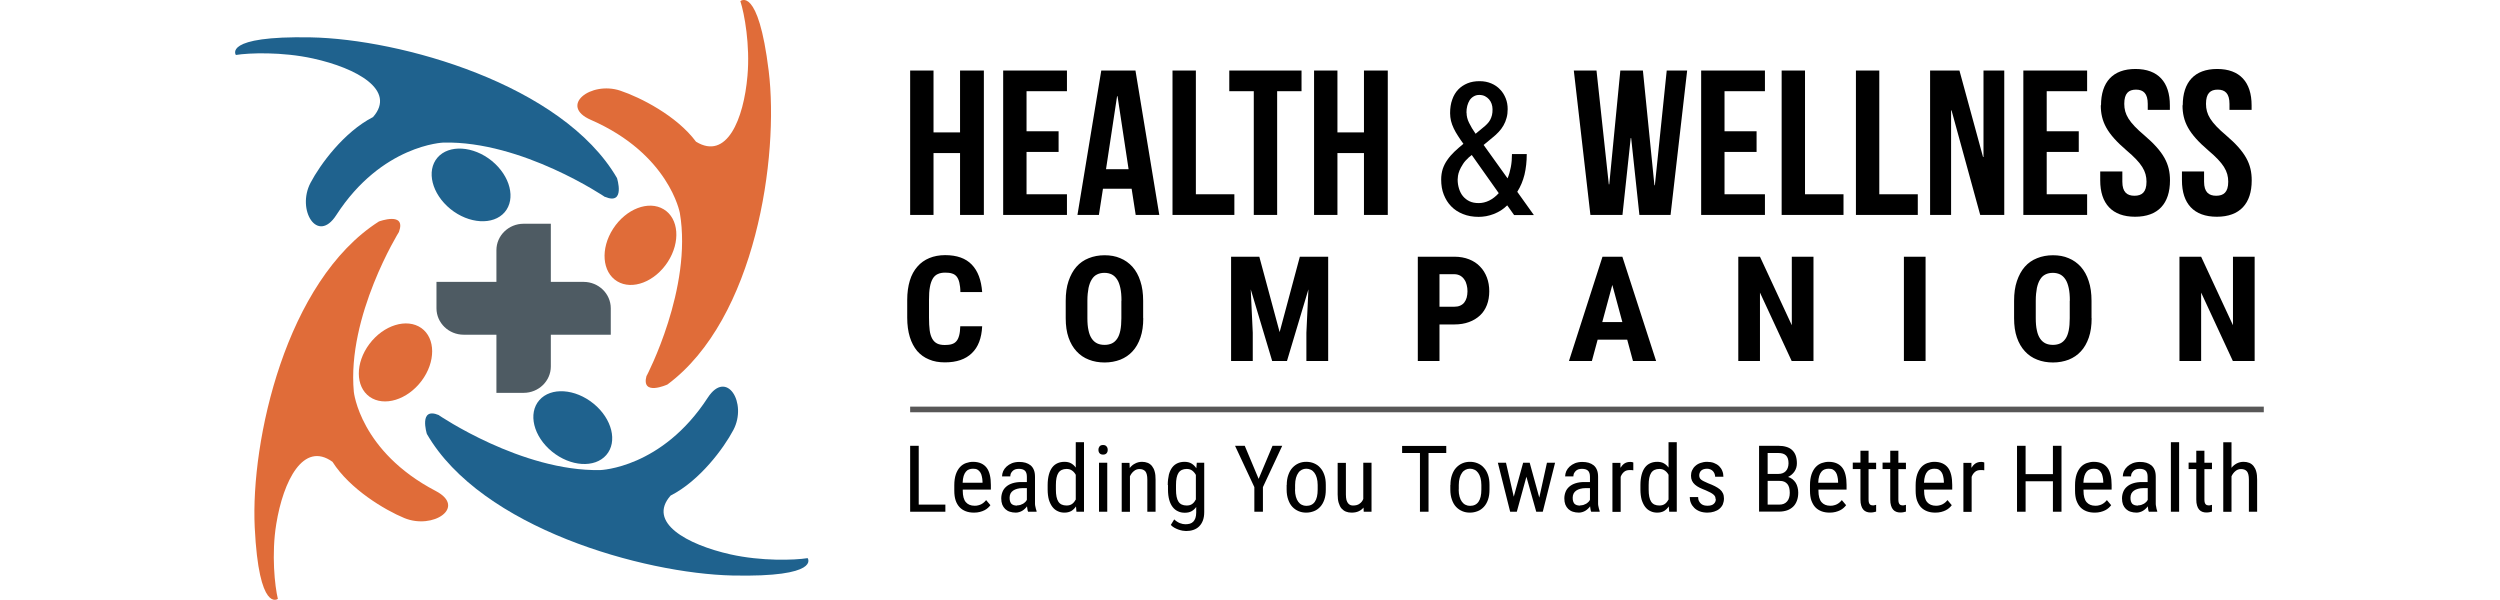
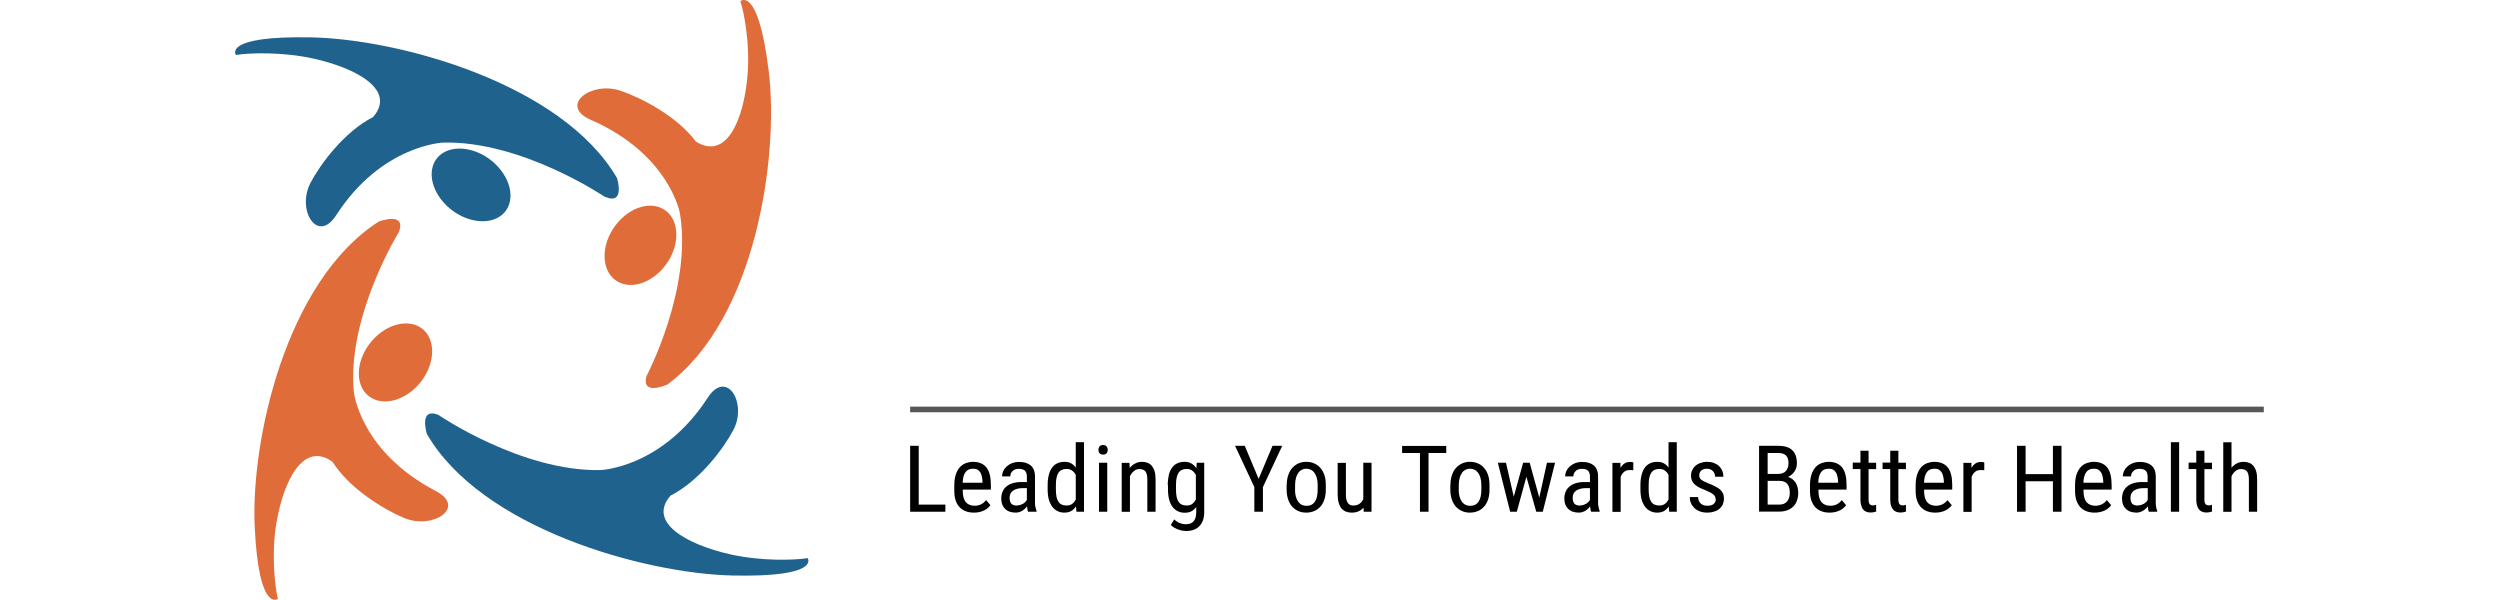
<svg xmlns="http://www.w3.org/2000/svg" width="250" height="60" viewBox="0 0 179.83 53.15">
  <defs>
    <style> .orange { fill: #e06c39; } .blue { fill: #1f628e; } .gray { fill: #545f6d; } .dark-gray { fill: #4e5b63; } .line { stroke: #585757; stroke-width: 0.5px; fill: none; } </style>
  </defs>
  <path class="blue" d="M18.06,36.78s7.33,5,14.3,4.86c0,0,5.46-.16,9.52-6.41,1.68-2.58,3.53.48,2.27,2.86-.85,1.61-2.97,4.49-5.56,5.81-2.09,2.37,1.43,4.34,5.31,5.21,2.73.61,5.66.52,6.83.33,0,0,1.22,1.71-6.66,1.54-7.87-.18-22.25-4.19-27.07-12.54,0,0-.76-2.43,1.06-1.67" />
-   <path class="blue" d="M31.77,35.76c1.64,1.34,2.14,3.38,1.12,4.55-1.02,1.17-3.17,1.03-4.81-.31-1.64-1.34-2.14-3.38-1.12-4.55,1.02-1.17,3.17-1.03,4.81.31" />
  <path class="orange" d="M33.5,20.26c1.14-1.76,3.14-2.53,4.48-1.72,1.34.81,1.5,2.9.36,4.66s-3.14,2.53-4.48,1.72c-1.34-.81-1.5-2.9-.36-4.66" />
  <path class="orange" d="M36.47,33.29s4.07-7.75,2.94-14.42c0,0-.94-5.22-7.88-8.25-2.87-1.25-.01-3.46,2.6-2.59,1.77.59,5,2.22,6.71,4.52,2.72,1.68,4.23-1.98,4.56-5.84.24-2.71-.27-5.51-.63-6.61,0,0,1.58-1.41,2.51,6.18.93,7.59-1.14,21.97-8.97,27.78,0,0-2.37,1.08-1.85-.78" />
  <path class="blue" d="M19.08,18.51c-1.64-1.34-2.15-3.37-1.14-4.55,1.01-1.17,3.17-1.04,4.81.29,1.64,1.34,2.15,3.37,1.14,4.55-1.01,1.17-3.17,1.04-4.81-.29" />
  <path class="blue" d="M32.78,17.45s-7.34-4.98-14.31-4.82c0,0-5.46.18-9.5,6.43-1.67,2.59-3.53-.47-2.28-2.86.85-1.62,2.95-4.5,5.54-5.83,2.09-2.38-1.44-4.34-5.32-5.19-2.73-.6-5.66-.5-6.83-.31,0,0-1.22-1.71,6.65-1.56,7.88.15,22.26,4.13,27.11,12.46,0,0,.77,2.43-1.05,1.67" />
  <path class="orange" d="M16.53,33.74c-1.26,1.68-3.32,2.31-4.6,1.41-1.27-.9-1.28-3-.02-4.68,1.26-1.68,3.32-2.31,4.6-1.41,1.27.9,1.28,3,.02,4.68" />
  <path class="orange" d="M14.53,20.54s-4.63,7.45-4,14.18c0,0,.55,5.27,7.25,8.77,2.77,1.45-.24,3.45-2.78,2.4-1.72-.71-4.83-2.56-6.36-4.98-2.58-1.86-4.36,1.68-4.98,5.5-.44,2.68-.13,5.52.14,6.64,0,0-1.68,1.3-2.05-6.34-.37-7.64,2.75-21.83,11-27.09,0,0,2.44-.91,1.78.91" />
-   <path class="dark-gray" d="M17.85,27.31v-2.34h5.31v-2.81c0-1.29,1.08-2.34,2.41-2.34h2.41v5.15h2.9c1.33,0,2.41,1.05,2.41,2.34v2.34h-5.31v2.81c0,1.29-1.08,2.34-2.41,2.34h-2.41v-5.15h-2.9c-1.33,0-2.41-1.05-2.41-2.34Z" />
-   <path class="cls-8" d="M172.52,9.32c0,1.46.55,2.52,2.28,4,1.36,1.15,1.77,1.85,1.77,2.78s-.41,1.24-1.07,1.24-1.07-.33-1.07-1.24v-.91h-1.96v.79c0,2.05,1.05,3.22,3.09,3.22s3.09-1.17,3.09-3.22c0-1.46-.55-2.52-2.28-4-1.36-1.15-1.77-1.85-1.77-2.78s.38-1.26,1.04-1.26,1.04.35,1.04,1.26v.53h1.96v-.4c0-2.05-1.04-3.22-3.05-3.22s-3.05,1.17-3.05,3.22M165.28,9.32c0,1.46.55,2.52,2.28,4,1.36,1.15,1.77,1.85,1.77,2.78s-.41,1.24-1.07,1.24-1.07-.33-1.07-1.24v-.91h-1.96v.79c0,2.05,1.05,3.22,3.09,3.22s3.09-1.17,3.09-3.22c0-1.46-.55-2.52-2.28-4-1.36-1.15-1.77-1.85-1.77-2.78s.38-1.26,1.04-1.26,1.04.35,1.04,1.26v.53h1.96v-.4c0-2.05-1.04-3.22-3.05-3.22s-3.05,1.17-3.05,3.22ZM160.49,8.08h3.58v-1.83h-5.65v12.79h5.65v-1.83h-3.58v-3.75h2.84v-1.83h-2.84v-3.56ZM154.6,19.04h2.13V6.25h-1.84v7.66h-.04l-2.09-7.66h-2.6v12.79h1.86v-9.26h.04l2.54,9.26ZM143.59,19.04h5.48v-1.83h-3.41V6.25h-2.07v12.79ZM137.01,19.04h5.48v-1.83h-3.41V6.25h-2.07v12.79ZM131.95,8.08h3.58v-1.83h-5.65v12.79h5.65v-1.83h-3.58v-3.75h2.84v-1.83h-2.84v-3.56ZM124.42,19.04h2.75l1.47-12.79h-1.81l-1.05,10.16h-.04l-1.02-10.16h-2l-.98,10.08h-.04l-1.09-10.08h-2.01l1.47,12.79h2.84l.73-6.81h.04l.73,6.81ZM97.66,13.56h2.35v5.48h2.11V6.25h-2.11v5.48h-2.35v-5.48h-2.07v12.79h2.07v-5.48ZM88.09,8.08h2.16v10.96h2.07v-10.96h2.16v-1.83h-6.4v1.83ZM83.05,19.04h5.48v-1.83h-3.41V6.25h-2.07v12.79ZM78.14,8.52h.04l.98,6.47h-2l.98-6.47ZM79.77,6.25h-3.03l-2.11,12.79h1.9l.36-2.32h2.54l.36,2.32h2.09l-2.11-12.79ZM70.12,8.08h3.58v-1.83h-5.65v12.79h5.65v-1.83h-3.58v-3.75h2.84v-1.83h-2.84v-3.56ZM61.88,13.56h2.35v5.48h2.11V6.25h-2.11v5.48h-2.35v-5.48h-2.07v12.79h2.07v-5.48Z" />
-   <path class="cls-2" d="M109.1,9.99c0,.29.07.59.22.89.15.31.34.63.58.97l.64-.53c.14-.11.27-.22.38-.34.11-.11.2-.23.27-.36.07-.13.12-.27.16-.42.04-.15.05-.33.05-.53,0-.16-.03-.32-.08-.47-.05-.15-.13-.28-.23-.4-.1-.11-.22-.21-.36-.28-.14-.07-.31-.11-.5-.11s-.35.04-.5.13c-.14.08-.26.19-.36.34-.09.15-.16.31-.21.5-.05.19-.07.39-.07.61M110.17,17.99c.31,0,.62-.07.93-.22.3-.15.59-.37.85-.66l-2.39-3.38-.25.2c-.23.21-.42.42-.54.62-.13.2-.23.39-.3.56-.07.17-.11.33-.13.46-.02.14-.03.25-.03.33,0,.29.04.55.12.81.08.25.19.48.35.67.16.19.35.34.58.45.23.11.5.16.82.16ZM106.85,15.9c0-.34.05-.65.14-.94.1-.29.23-.55.41-.8.17-.25.38-.49.62-.72.24-.23.51-.46.8-.7-.17-.24-.34-.47-.48-.7-.15-.22-.27-.45-.38-.67s-.18-.44-.24-.66c-.05-.22-.08-.45-.08-.68,0-.45.06-.86.19-1.21.12-.35.3-.65.53-.89.23-.24.51-.42.82-.55.32-.13.67-.19,1.07-.19s.73.07,1.04.2c.31.13.57.31.78.54.22.22.38.49.5.79.12.3.17.62.17.95,0,.28-.03.54-.1.78-.06.23-.15.45-.27.66-.12.21-.26.4-.43.58-.17.18-.36.36-.58.53l-.75.62,2.12,2.96c.13-.31.22-.64.29-1,.07-.36.1-.74.1-1.15h1.31c0,.66-.07,1.27-.2,1.82-.14.56-.35,1.06-.64,1.52l1.47,2.06h-1.75l-.61-.86c-.17.17-.36.32-.56.45-.2.13-.42.23-.64.32-.22.08-.44.15-.67.19-.23.04-.45.06-.66.06-.51,0-.98-.08-1.39-.25-.41-.16-.76-.39-1.04-.68-.29-.29-.5-.64-.66-1.04-.16-.4-.23-.85-.23-1.33Z" />
-   <path class="cls-8" d="M178.9,31.98h-1.92l-2.81-6.06v6.06h-1.92v-9.24h1.92l2.82,6.07v-6.07h1.92v9.24ZM162.54,26.64c0-.44-.03-.81-.1-1.13-.07-.31-.16-.57-.29-.76-.13-.2-.28-.34-.47-.44-.19-.09-.4-.14-.65-.14s-.47.05-.65.14c-.19.09-.35.24-.47.44-.13.2-.22.45-.29.76-.06.31-.1.69-.1,1.13v1.55c0,.42.03.78.1,1.08.06.3.16.54.29.73.13.19.29.33.48.42.19.09.41.13.66.13s.46-.05.64-.13c.19-.09.34-.23.47-.42.13-.19.22-.44.28-.73.06-.3.09-.66.09-1.08v-1.55ZM164.47,28.19c0,.65-.08,1.22-.25,1.71-.17.49-.4.9-.7,1.22-.3.33-.66.57-1.08.74-.42.16-.89.25-1.39.25s-.98-.08-1.4-.25c-.42-.16-.79-.41-1.09-.74-.3-.32-.54-.73-.71-1.22-.17-.49-.25-1.06-.25-1.71v-1.54c0-.67.08-1.25.25-1.75.17-.5.4-.93.7-1.27.3-.34.66-.59,1.09-.76.42-.17.89-.26,1.4-.26s.98.08,1.39.26c.42.17.78.43,1.08.76.3.34.54.76.7,1.27.17.5.25,1.09.25,1.75v1.54ZM149.76,31.98h-1.92v-9.24h1.92v9.24ZM139.82,31.98h-1.92l-2.81-6.06v6.06h-1.92v-9.24h1.92l2.82,6.07v-6.07h1.92v9.24ZM121.12,28.53h1.78l-.89-3.29-.89,3.29ZM123.33,30.09h-2.62l-.51,1.89h-2.03l2.97-9.24h1.76l2.99,9.24h-2.05l-.51-1.89ZM106.7,27.17h1.32c.2,0,.37-.03.52-.1.15-.07.27-.16.36-.28.09-.12.16-.26.21-.43.04-.17.07-.35.07-.55s-.02-.39-.07-.57c-.04-.18-.11-.34-.21-.48-.09-.14-.21-.25-.36-.34-.15-.08-.32-.13-.52-.13h-1.32v2.88ZM106.7,28.73v3.25h-1.92v-9.24h3.24c.48,0,.92.08,1.3.23.38.15.71.36.97.64.27.27.47.6.61.97.14.37.21.78.21,1.22s-.07.86-.21,1.22c-.14.36-.34.67-.61.92-.27.25-.59.45-.98.59-.38.14-.81.21-1.29.21h-1.32ZM90.74,22.74l1.8,6.68,1.79-6.68h2.51v9.24h-1.93v-2.5l.18-3.85-1.9,6.35h-1.31l-1.9-6.35.18,3.85v2.5h-1.92v-9.24h2.51ZM78.53,26.64c0-.44-.03-.81-.1-1.13-.07-.31-.16-.57-.29-.76-.13-.2-.28-.34-.47-.44-.19-.09-.4-.14-.65-.14s-.47.05-.65.14c-.19.09-.35.24-.47.44-.13.2-.22.45-.29.76-.06.31-.1.69-.1,1.13v1.55c0,.42.03.78.1,1.08.06.3.16.54.29.73.13.19.29.33.48.42.19.09.41.13.66.13s.46-.05.64-.13c.19-.09.34-.23.47-.42.13-.19.22-.44.28-.73.06-.3.09-.66.09-1.08v-1.55ZM80.46,28.19c0,.65-.08,1.22-.25,1.71-.17.49-.4.9-.7,1.22-.3.33-.66.57-1.08.74-.42.16-.89.25-1.39.25s-.98-.08-1.4-.25c-.42-.16-.79-.41-1.09-.74-.3-.32-.54-.73-.71-1.22-.17-.49-.25-1.06-.25-1.71v-1.54c0-.67.08-1.25.25-1.75.17-.5.4-.93.7-1.27.3-.34.66-.59,1.09-.76.42-.17.89-.26,1.4-.26s.98.08,1.39.26c.42.17.78.43,1.08.76.3.34.54.76.7,1.27.17.5.25,1.09.25,1.75v1.54ZM66.19,28.9c-.05,1.05-.35,1.85-.92,2.39-.56.54-1.35.81-2.38.81-.53,0-1-.08-1.41-.26-.42-.17-.76-.42-1.05-.75-.28-.34-.5-.75-.65-1.24-.15-.49-.23-1.06-.23-1.71v-1.57c0-.64.08-1.21.23-1.71.15-.5.38-.91.67-1.24.29-.34.65-.59,1.06-.76.41-.17.88-.26,1.4-.26,1.04,0,1.82.28,2.36.84.54.56.84,1.37.92,2.43h-1.93c0-.33-.04-.61-.09-.83-.05-.22-.13-.4-.23-.53-.1-.13-.24-.23-.41-.28-.17-.06-.38-.08-.62-.08s-.48.04-.66.13c-.18.08-.33.22-.44.41-.11.19-.2.44-.25.74-.06.31-.08.68-.08,1.13v1.59c0,.43.02.8.06,1.11.04.31.12.55.23.75.11.19.25.33.43.42.18.09.41.13.68.13.23,0,.44-.02.6-.07.17-.05.31-.13.42-.26.11-.12.19-.29.25-.51.06-.22.09-.49.1-.82h1.92Z" />
  <path class="cls-5" d="M164.66,41.52c-.13,0-.24.02-.35.06-.11.04-.2.1-.28.2-.08.09-.15.22-.2.38-.05.16-.08.36-.09.6h1.76v-.1c0-.17-.03-.32-.06-.46-.03-.14-.07-.26-.14-.36-.06-.1-.15-.18-.25-.24-.1-.06-.24-.08-.4-.08M164.74,45.41c-.27,0-.51-.04-.72-.12-.21-.08-.4-.2-.55-.36-.15-.16-.26-.36-.35-.6-.08-.24-.12-.53-.12-.86v-.49c0-.38.05-.7.14-.97.09-.26.22-.48.37-.64.15-.16.33-.28.53-.35.2-.07.4-.11.62-.11.28,0,.52.05.72.14.2.09.36.22.49.39.13.17.22.39.28.64.06.25.09.55.09.88v.41h-2.49v.1c0,.46.09.8.27,1.01.18.21.44.32.78.32.12,0,.24-.01.33-.04.1-.02.19-.06.27-.1.08-.04.16-.1.23-.16.07-.06.13-.13.19-.2l.38.45c-.06.08-.13.16-.22.24-.09.08-.19.15-.31.21-.12.06-.25.11-.41.15-.15.04-.33.06-.52.06ZM161.8,45.33h-.76v-2.7h-2.42v2.7h-.76v-5.84h.76v2.51h2.42v-2.51h.76v5.84ZM154.96,41.66c-.06,0-.11-.02-.16-.02-.05,0-.11,0-.17,0-.2,0-.36.05-.49.16-.13.11-.23.25-.3.44v3.1h-.73v-4.34h.71v.44c.1-.16.22-.29.35-.38.14-.09.3-.14.49-.14.02,0,.05,0,.08,0,.03,0,.06,0,.09.01.03,0,.05.01.08.02.02,0,.04.01.05.02v.69ZM150.54,41.52c-.13,0-.24.02-.35.06-.11.04-.2.1-.28.2-.08.09-.15.22-.2.38-.05.16-.08.36-.09.6h1.76v-.1c0-.17-.03-.32-.06-.46-.03-.14-.07-.26-.14-.36-.06-.1-.15-.18-.25-.24-.1-.06-.24-.08-.4-.08ZM150.62,45.41c-.27,0-.51-.04-.72-.12-.21-.08-.4-.2-.55-.36-.15-.16-.26-.36-.35-.6-.08-.24-.12-.53-.12-.86v-.49c0-.38.05-.7.14-.97.09-.26.22-.48.37-.64.15-.16.33-.28.53-.35.2-.07.4-.11.62-.11.28,0,.52.05.72.14.2.09.36.22.49.39.13.17.22.39.28.64.06.25.09.55.09.88v.41h-2.49v.1c0,.46.09.8.27,1.01.18.21.44.32.78.32.12,0,.24-.01.33-.04.1-.02.19-.06.27-.1.08-.04.16-.1.23-.16.07-.06.13-.13.19-.2l.38.45c-.06.08-.13.16-.22.24-.09.08-.19.15-.31.21-.12.06-.25.11-.41.15-.15.04-.33.06-.52.06ZM147.35,39.94v1.05h.67v.57h-.67v2.69c0,.11.01.2.03.27.02.07.05.12.09.16.04.04.08.06.12.07.05.01.09.02.14.02s.1,0,.16-.02c.06-.01.1-.02.13-.03v.6c-.06.02-.12.03-.2.05-.08.02-.18.03-.31.03-.12,0-.23-.02-.34-.06-.11-.04-.2-.1-.28-.19-.08-.09-.15-.21-.19-.36-.05-.15-.07-.33-.07-.55v-2.69h-.68v-.57h.68v-1.05h.73ZM144.71,39.94v1.05h.67v.57h-.67v2.69c0,.11.01.2.03.27.02.07.05.12.09.16.04.04.08.06.12.07.05.01.09.02.14.02s.1,0,.16-.02c.06-.01.1-.02.13-.03v.6c-.06.02-.12.03-.2.05-.08.02-.18.03-.31.03-.12,0-.23-.02-.34-.06-.11-.04-.2-.1-.28-.19-.08-.09-.15-.21-.19-.36-.05-.15-.07-.33-.07-.55v-2.69h-.68v-.57h.68v-1.05h.73ZM141.17,41.52c-.13,0-.24.02-.35.06-.11.04-.2.1-.28.2-.08.09-.15.22-.2.38-.05.16-.08.36-.09.6h1.76v-.1c0-.17-.03-.32-.06-.46-.03-.14-.07-.26-.14-.36-.06-.1-.15-.18-.25-.24-.1-.06-.24-.08-.4-.08ZM141.26,45.41c-.27,0-.51-.04-.72-.12-.21-.08-.4-.2-.55-.36-.15-.16-.26-.36-.35-.6-.08-.24-.12-.53-.12-.86v-.49c0-.38.05-.7.14-.97.09-.26.22-.48.37-.64.15-.16.33-.28.53-.35.2-.07.4-.11.62-.11.28,0,.52.05.72.14.2.09.36.22.49.39.13.17.22.39.28.64.06.25.09.55.09.88v.41h-2.49v.1c0,.46.09.8.27,1.01.18.21.44.32.78.32.12,0,.24-.01.33-.04.1-.02.19-.06.27-.1.08-.04.16-.1.23-.16.07-.06.13-.13.19-.2l.38.45c-.06.08-.13.16-.22.24-.09.08-.19.15-.31.21-.12.06-.25.11-.41.15-.15.04-.33.06-.52.06ZM135.77,41.98h.97c.13,0,.24-.02.35-.06.11-.04.2-.1.28-.18.08-.08.14-.18.18-.29.04-.12.07-.25.07-.4,0-.32-.07-.55-.22-.7-.15-.15-.37-.22-.67-.22h-.96v1.86ZM135.77,42.6v2.1h1.03c.15,0,.28-.02.4-.07.12-.05.21-.12.29-.21.08-.09.14-.2.18-.33.04-.13.06-.27.06-.44s-.02-.31-.05-.44c-.03-.13-.09-.24-.16-.33-.07-.09-.17-.16-.28-.21-.11-.05-.25-.07-.41-.07h-1.06ZM135.01,45.33v-5.84h1.71c.26,0,.49.03.69.09.21.06.38.15.52.28.14.13.25.29.32.48.07.2.11.43.11.7s-.07.51-.21.72c-.14.21-.33.37-.57.49.15.04.27.11.39.2.11.09.2.19.28.31.08.12.13.26.17.41.04.15.06.31.06.47,0,.27-.04.51-.12.72-.08.21-.19.39-.34.53-.15.14-.33.25-.53.32-.21.07-.44.11-.7.11h-1.79ZM131.16,44.22c0-.08-.02-.15-.04-.22-.03-.07-.08-.13-.15-.19-.07-.06-.16-.12-.27-.18-.11-.06-.24-.12-.4-.19-.21-.08-.39-.16-.56-.24-.16-.08-.3-.17-.41-.27-.11-.1-.2-.21-.26-.34-.06-.13-.09-.28-.09-.45s.03-.33.1-.48c.07-.15.16-.28.29-.39.12-.11.27-.2.45-.26.17-.06.37-.1.58-.1s.43.03.61.1c.18.07.33.16.46.28.12.12.22.26.28.42.07.16.1.33.1.52h-.73c0-.09-.02-.17-.05-.26-.03-.08-.08-.16-.14-.23-.06-.07-.14-.12-.23-.16-.09-.04-.19-.06-.3-.06-.12,0-.23.02-.32.05-.09.03-.16.08-.21.13-.05.05-.1.12-.12.19-.03.07-.04.15-.04.22s.01.15.04.21c.02.06.06.11.12.16.06.05.14.1.24.15.1.05.23.11.39.18.23.09.43.17.6.26.17.09.32.18.44.28.12.1.21.22.27.35.06.13.09.28.09.46,0,.19-.04.36-.1.52-.07.15-.17.28-.3.39-.13.11-.28.19-.47.25-.18.06-.38.09-.6.09-.25,0-.48-.04-.67-.11-.2-.08-.36-.18-.49-.31-.13-.13-.23-.27-.3-.44-.07-.17-.1-.34-.1-.52h.74c0,.15.03.28.09.38.05.1.12.18.2.24.08.06.17.1.26.12.1.02.19.03.28.03.24,0,.43-.05.55-.16.13-.11.19-.25.19-.43ZM125.23,43.37c0,.49.07.84.22,1.07.15.23.39.34.73.34.2,0,.37-.05.5-.15.13-.1.23-.23.31-.38v-2.19c-.08-.15-.19-.28-.32-.37-.13-.1-.29-.15-.49-.15-.34,0-.58.12-.73.35-.15.23-.22.59-.22,1.07v.41ZM124.5,42.96c0-.35.04-.66.11-.92.07-.26.17-.47.3-.64.13-.17.29-.29.47-.37.18-.08.39-.12.61-.12s.42.04.58.13c.16.09.3.21.42.38v-2.25h.73v6.16h-.67l-.04-.47c-.12.18-.26.31-.42.41-.17.09-.37.14-.6.14-.22,0-.42-.04-.6-.13-.18-.08-.34-.21-.47-.38-.13-.17-.23-.38-.31-.63-.07-.25-.11-.56-.11-.9v-.41ZM123.87,41.66c-.06,0-.11-.02-.16-.02-.05,0-.11,0-.17,0-.2,0-.36.05-.49.16-.13.11-.23.25-.3.44v3.1h-.73v-4.34h.71v.44c.1-.16.22-.29.35-.38.14-.09.3-.14.49-.14.02,0,.05,0,.08,0,.03,0,.06,0,.09.01.03,0,.05.01.08.02.02,0,.04.01.05.02v.69ZM119.16,44.77c.1,0,.2-.02.29-.04.09-.03.17-.07.25-.11.07-.05.14-.1.2-.16.06-.06.1-.12.13-.19v-1.03h-.38c-.18,0-.34.02-.48.06-.14.04-.26.09-.36.16-.1.07-.18.16-.23.26-.05.11-.08.22-.08.36s.01.24.04.33c.03.09.07.16.12.22.06.05.12.09.21.12.08.02.18.04.29.04ZM120.14,45.33c-.03-.05-.05-.12-.06-.21-.02-.08-.03-.17-.04-.27-.05.08-.11.15-.18.21-.07.07-.14.12-.23.18-.08.05-.17.09-.27.12-.1.03-.2.05-.31.05-.2,0-.37-.03-.53-.08-.16-.05-.29-.13-.41-.24-.11-.11-.2-.24-.26-.39-.06-.16-.09-.34-.09-.55s.04-.4.11-.58c.07-.18.18-.33.33-.46.15-.13.33-.23.55-.3.22-.07.48-.11.77-.11h.51v-.46c0-.26-.06-.44-.18-.55-.12-.11-.3-.16-.54-.16-.12,0-.22.02-.32.05-.09.04-.17.08-.23.15s-.11.13-.15.21c-.03.08-.05.17-.05.26h-.73c0-.15.04-.31.1-.46.07-.15.17-.29.3-.41.13-.12.29-.22.48-.3.19-.07.4-.11.63-.11.21,0,.4.02.57.07.17.05.32.13.45.23.13.11.22.24.29.41.07.17.1.37.1.62v2.14c0,.07,0,.15,0,.23,0,.08.01.16.03.24.01.08.03.15.05.22.02.07.04.14.06.19v.06h-.76ZM115.54,44.08l.68-3.09h.72l-1.09,4.34h-.58l-.87-3.1-.85,3.1h-.59l-1.09-4.34h.72l.69,3.01.83-3.01h.58l.85,3.09ZM108.4,43.37c0,.24.03.45.08.63.05.18.12.33.21.45.09.12.19.21.32.27.12.06.25.09.4.09.66,0,1-.48,1-1.44v-.41c0-.24-.03-.45-.08-.63-.05-.18-.12-.33-.21-.45-.09-.12-.19-.21-.32-.27-.12-.06-.26-.09-.4-.09s-.27.03-.39.09c-.12.06-.23.15-.31.27-.09.12-.16.27-.21.45-.05.18-.08.39-.08.63v.41ZM107.67,42.96c0-.34.05-.64.14-.89.09-.26.21-.47.37-.64.16-.17.34-.3.55-.39.21-.09.43-.13.67-.13s.47.04.68.13c.21.09.4.21.55.39.16.17.28.38.37.64.09.25.13.55.13.89v.41c0,.34-.04.63-.13.89-.09.26-.21.47-.37.64-.16.17-.34.3-.55.38-.21.08-.43.13-.68.13s-.47-.04-.68-.13c-.21-.09-.39-.21-.55-.38-.16-.17-.28-.38-.37-.64-.09-.25-.14-.55-.14-.89v-.41ZM107.31,40.13h-1.58v5.2h-.76v-5.2h-1.58v-.63h3.91v.63ZM99.98,44.95c-.12.15-.26.26-.44.34-.17.08-.38.12-.63.12-.18,0-.35-.03-.5-.09-.15-.06-.28-.16-.39-.28-.11-.13-.19-.3-.25-.5-.06-.2-.09-.45-.09-.74v-2.8h.73v2.81c0,.19.02.36.05.48.04.13.09.23.15.3.06.07.13.12.2.15.08.03.15.04.23.04.24,0,.44-.05.58-.16.15-.1.26-.24.33-.42v-3.21h.73v4.34h-.69l-.02-.38ZM93.9,43.37c0,.24.03.45.08.63.05.18.12.33.21.45.09.12.19.21.32.27.12.06.25.09.4.09.66,0,1-.48,1-1.44v-.41c0-.24-.03-.45-.08-.63-.05-.18-.12-.33-.21-.45-.09-.12-.19-.21-.32-.27-.12-.06-.26-.09-.4-.09s-.27.03-.39.09c-.12.06-.23.15-.31.27-.09.12-.16.27-.21.45-.05.18-.08.39-.08.63v.41ZM93.17,42.96c0-.34.05-.64.14-.89.09-.26.21-.47.37-.64.16-.17.34-.3.55-.39.21-.09.43-.13.67-.13s.47.04.68.13c.21.09.4.21.55.39.16.17.28.38.37.64.09.25.13.55.13.89v.41c0,.34-.04.63-.13.89-.09.26-.21.47-.37.64-.16.17-.34.3-.55.38-.21.08-.43.13-.68.13s-.47-.04-.68-.13c-.21-.09-.39-.21-.55-.38-.16-.17-.28-.38-.37-.64-.09-.25-.14-.55-.14-.89v-.41ZM90.68,42.42l1.23-2.93h.86l-1.71,3.66v2.18h-.76v-2.18l-1.71-3.66h.86l1.23,2.93ZM83.36,43.37c0,.49.07.84.22,1.07.15.23.39.34.73.34.21,0,.37-.05.5-.15.13-.1.23-.23.31-.39v-2.17c-.08-.15-.19-.28-.32-.38-.13-.1-.29-.15-.49-.15-.34,0-.58.12-.73.35-.15.23-.22.59-.22,1.07v.41ZM82.63,42.96c0-.35.04-.66.1-.92.07-.26.17-.47.3-.64.13-.17.29-.29.47-.37.18-.08.39-.12.62-.12.24,0,.44.05.61.15.17.1.31.24.43.42l.04-.49h.66v4.37c0,.29-.04.54-.12.75-.08.21-.19.38-.33.52-.14.14-.31.24-.51.31-.2.07-.41.1-.65.1-.09,0-.19-.01-.31-.03-.12-.02-.25-.06-.37-.1-.13-.05-.25-.1-.37-.17-.12-.07-.22-.15-.3-.24l.3-.49c.16.15.33.26.5.33.18.07.34.1.5.1.14,0,.27-.02.39-.05.12-.04.21-.09.3-.18.08-.08.14-.19.19-.32.04-.13.07-.29.07-.48v-.5c-.12.17-.26.29-.42.38-.16.09-.36.13-.59.13s-.43-.04-.61-.13c-.18-.08-.34-.21-.47-.38-.13-.17-.23-.38-.3-.63-.07-.25-.11-.56-.11-.9v-.41ZM79.24,40.99l.02.47c.13-.17.29-.31.48-.4.18-.1.39-.15.61-.15.18,0,.35.03.5.09.15.06.27.15.38.28.1.13.19.29.24.49.06.2.08.44.08.72v2.84h-.73v-2.85c0-.34-.06-.58-.17-.72-.12-.14-.29-.21-.53-.21-.18,0-.35.06-.49.18-.15.12-.26.27-.35.46v3.15h-.73v-4.34h.69ZM76.49,39.84c0-.12.04-.22.1-.3.07-.08.17-.12.31-.12s.24.04.31.13c.07.08.1.18.1.3s-.03.22-.1.3c-.07.08-.17.12-.31.12s-.24-.04-.31-.12c-.07-.08-.1-.18-.1-.3ZM77.27,45.33h-.73v-4.34h.73v4.34ZM72.72,43.37c0,.49.07.84.22,1.07.15.23.39.34.73.34.2,0,.37-.05.5-.15.13-.1.23-.23.31-.38v-2.19c-.08-.15-.19-.28-.32-.37-.13-.1-.29-.15-.49-.15-.34,0-.58.12-.73.35-.15.23-.22.59-.22,1.07v.41ZM71.99,42.96c0-.35.04-.66.11-.92.07-.26.17-.47.3-.64.13-.17.29-.29.47-.37.18-.08.39-.12.61-.12s.42.04.58.13c.16.09.3.21.42.38v-2.25h.73v6.16h-.67l-.04-.47c-.12.18-.26.31-.42.41-.17.09-.37.14-.6.14-.22,0-.42-.04-.6-.13-.18-.08-.34-.21-.47-.38-.13-.17-.23-.38-.31-.63-.07-.25-.11-.56-.11-.9v-.41ZM69.28,44.77c.1,0,.2-.02.29-.04.09-.03.17-.07.25-.11.07-.05.14-.1.2-.16.06-.06.1-.12.13-.19v-1.03h-.38c-.18,0-.34.02-.48.06-.14.04-.26.09-.36.16-.1.07-.18.16-.23.26-.05.11-.08.22-.08.36s.01.24.04.33c.03.09.07.16.12.22.06.05.12.09.21.12.08.02.18.04.29.04ZM70.26,45.33c-.03-.05-.05-.12-.06-.21-.02-.08-.03-.17-.04-.27-.05.08-.11.15-.18.21-.07.07-.14.12-.23.18-.08.05-.17.09-.27.12-.1.03-.2.05-.31.05-.2,0-.37-.03-.53-.08-.16-.05-.29-.13-.41-.24-.11-.11-.2-.24-.26-.39-.06-.16-.09-.34-.09-.55s.04-.4.11-.58c.07-.18.18-.33.33-.46.15-.13.33-.23.55-.3.22-.07.48-.11.77-.11h.51v-.46c0-.26-.06-.44-.18-.55-.12-.11-.3-.16-.54-.16-.12,0-.22.02-.32.05-.09.04-.17.08-.23.15-.06.06-.11.13-.15.21-.03.08-.05.17-.05.26h-.73c0-.15.04-.31.1-.46.07-.15.17-.29.3-.41.13-.12.29-.22.48-.3.19-.07.4-.11.63-.11.21,0,.4.02.57.07.17.05.32.13.45.23.13.11.22.24.29.41.07.17.1.37.1.62v2.14c0,.07,0,.15,0,.23,0,.08.01.16.03.24.01.08.03.15.05.22.02.07.04.14.06.19v.06h-.76ZM65.38,41.52c-.13,0-.24.02-.35.06-.11.04-.2.1-.28.2-.08.09-.15.22-.2.38-.05.16-.08.36-.09.6h1.76v-.1c0-.17-.03-.32-.06-.46-.03-.14-.07-.26-.14-.36-.06-.1-.15-.18-.25-.24-.1-.06-.24-.08-.4-.08ZM65.46,45.41c-.27,0-.51-.04-.72-.12-.21-.08-.4-.2-.55-.36-.15-.16-.27-.36-.35-.6-.08-.24-.12-.53-.12-.86v-.49c0-.38.05-.7.14-.97.09-.26.22-.48.37-.64.15-.16.33-.28.53-.35.2-.07.4-.11.62-.11.28,0,.52.05.72.14.2.09.36.22.49.39.13.17.22.39.28.64.06.25.09.55.09.88v.41h-2.49v.1c0,.46.09.8.27,1.01.18.21.44.32.78.32.12,0,.24-.01.33-.04.1-.02.19-.06.27-.1.08-.04.16-.1.23-.16.07-.06.13-.13.19-.2l.38.45c-.06.08-.13.16-.22.24-.09.08-.19.15-.31.21-.12.06-.25.11-.41.15-.15.04-.33.06-.52.06ZM60.57,44.7h2.36v.63h-3.12v-5.84h.76v5.21Z" />
  <path class="cls-5" d="M176.86,41.44c.13-.17.29-.29.47-.39.18-.09.38-.14.6-.14.18,0,.35.03.5.09.15.06.27.15.38.28.1.13.19.29.24.49.06.2.08.44.08.72v2.84h-.73v-2.85c0-.34-.06-.58-.17-.72-.12-.14-.29-.21-.53-.21-.18,0-.35.06-.49.18-.15.12-.26.27-.35.46v3.15h-.73v-6.16h.73v2.26ZM174.46,39.94v1.05h.67v.57h-.67v2.69c0,.11.01.2.03.27.02.07.05.12.09.16.04.04.08.06.12.07.05.01.09.02.14.02s.1,0,.16-.02c.06-.01.1-.02.13-.03v.6c-.06.02-.12.03-.2.05-.08.02-.18.03-.31.03-.12,0-.23-.02-.34-.06-.11-.04-.2-.1-.28-.19-.08-.09-.15-.21-.19-.36-.05-.15-.07-.33-.07-.55v-2.69h-.68v-.57h.68v-1.05h.73ZM172.22,45.33h-.73v-6.16h.73v6.16ZM168.57,44.77c.1,0,.2-.02.29-.04.09-.03.17-.07.25-.11.07-.05.14-.1.2-.16.06-.06.1-.12.13-.19v-1.03h-.38c-.18,0-.34.02-.48.06-.14.04-.26.09-.36.16-.1.07-.18.16-.23.26-.05.11-.08.22-.08.36s.01.24.04.33c.03.09.07.16.12.22.06.05.12.09.21.12.08.02.18.04.29.04ZM169.54,45.33c-.03-.05-.05-.12-.06-.21-.02-.08-.03-.17-.04-.27-.05.08-.11.15-.18.21-.07.07-.14.12-.23.18-.08.05-.17.09-.27.12-.1.03-.2.05-.31.05-.2,0-.37-.03-.53-.08-.16-.05-.29-.13-.41-.24-.11-.11-.2-.24-.26-.39-.06-.16-.09-.34-.09-.55s.04-.4.11-.58c.07-.18.18-.33.33-.46.15-.13.33-.23.55-.3.22-.07.48-.11.77-.11h.51v-.46c0-.26-.06-.44-.18-.55-.12-.11-.3-.16-.54-.16-.12,0-.22.02-.32.05-.09.04-.17.08-.23.15s-.11.13-.15.21c-.03.08-.05.17-.05.26h-.73c0-.15.04-.31.1-.46.07-.15.17-.29.3-.41.13-.12.29-.22.48-.3.19-.07.4-.11.63-.11.21,0,.4.02.57.07.17.05.32.13.45.23.13.11.22.24.29.41.07.17.1.37.1.62v2.14c0,.07,0,.15,0,.23,0,.08.01.16.03.24.01.08.03.15.04.22.02.07.04.14.06.19v.06h-.76Z" />
  <line class="line" x1="59.81" y1="36.27" x2="179.72" y2="36.27" />
</svg>